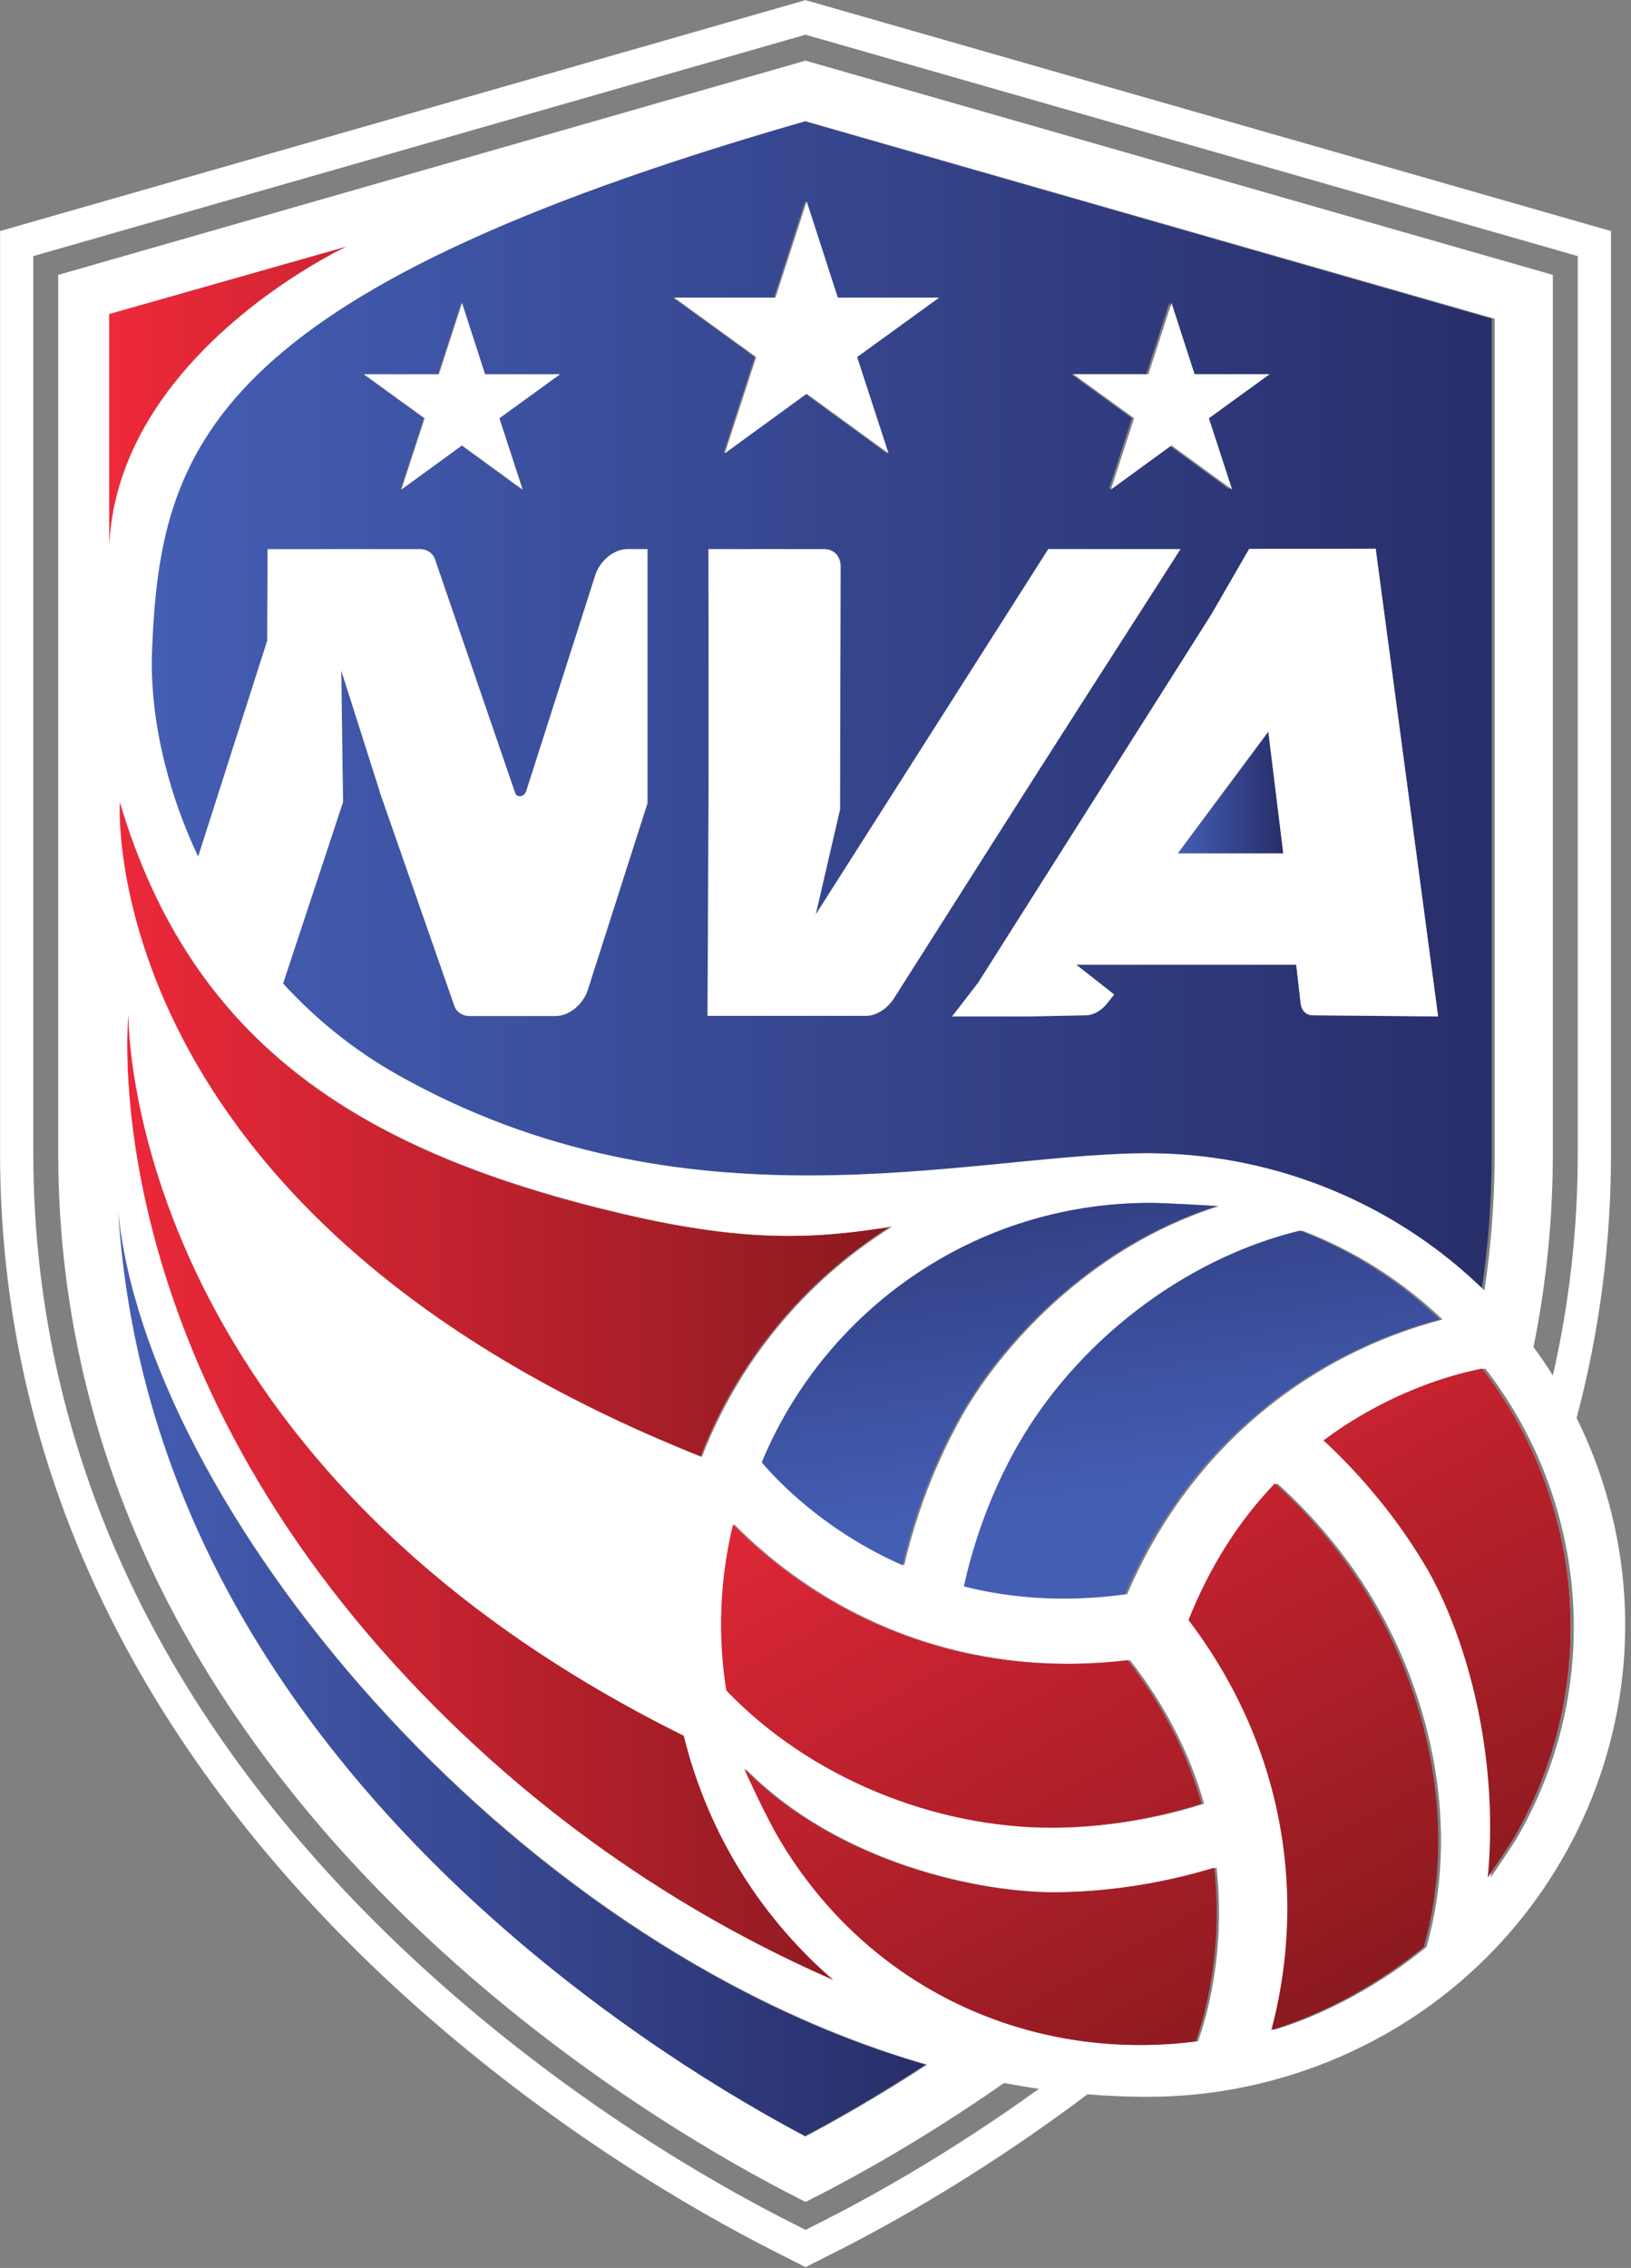
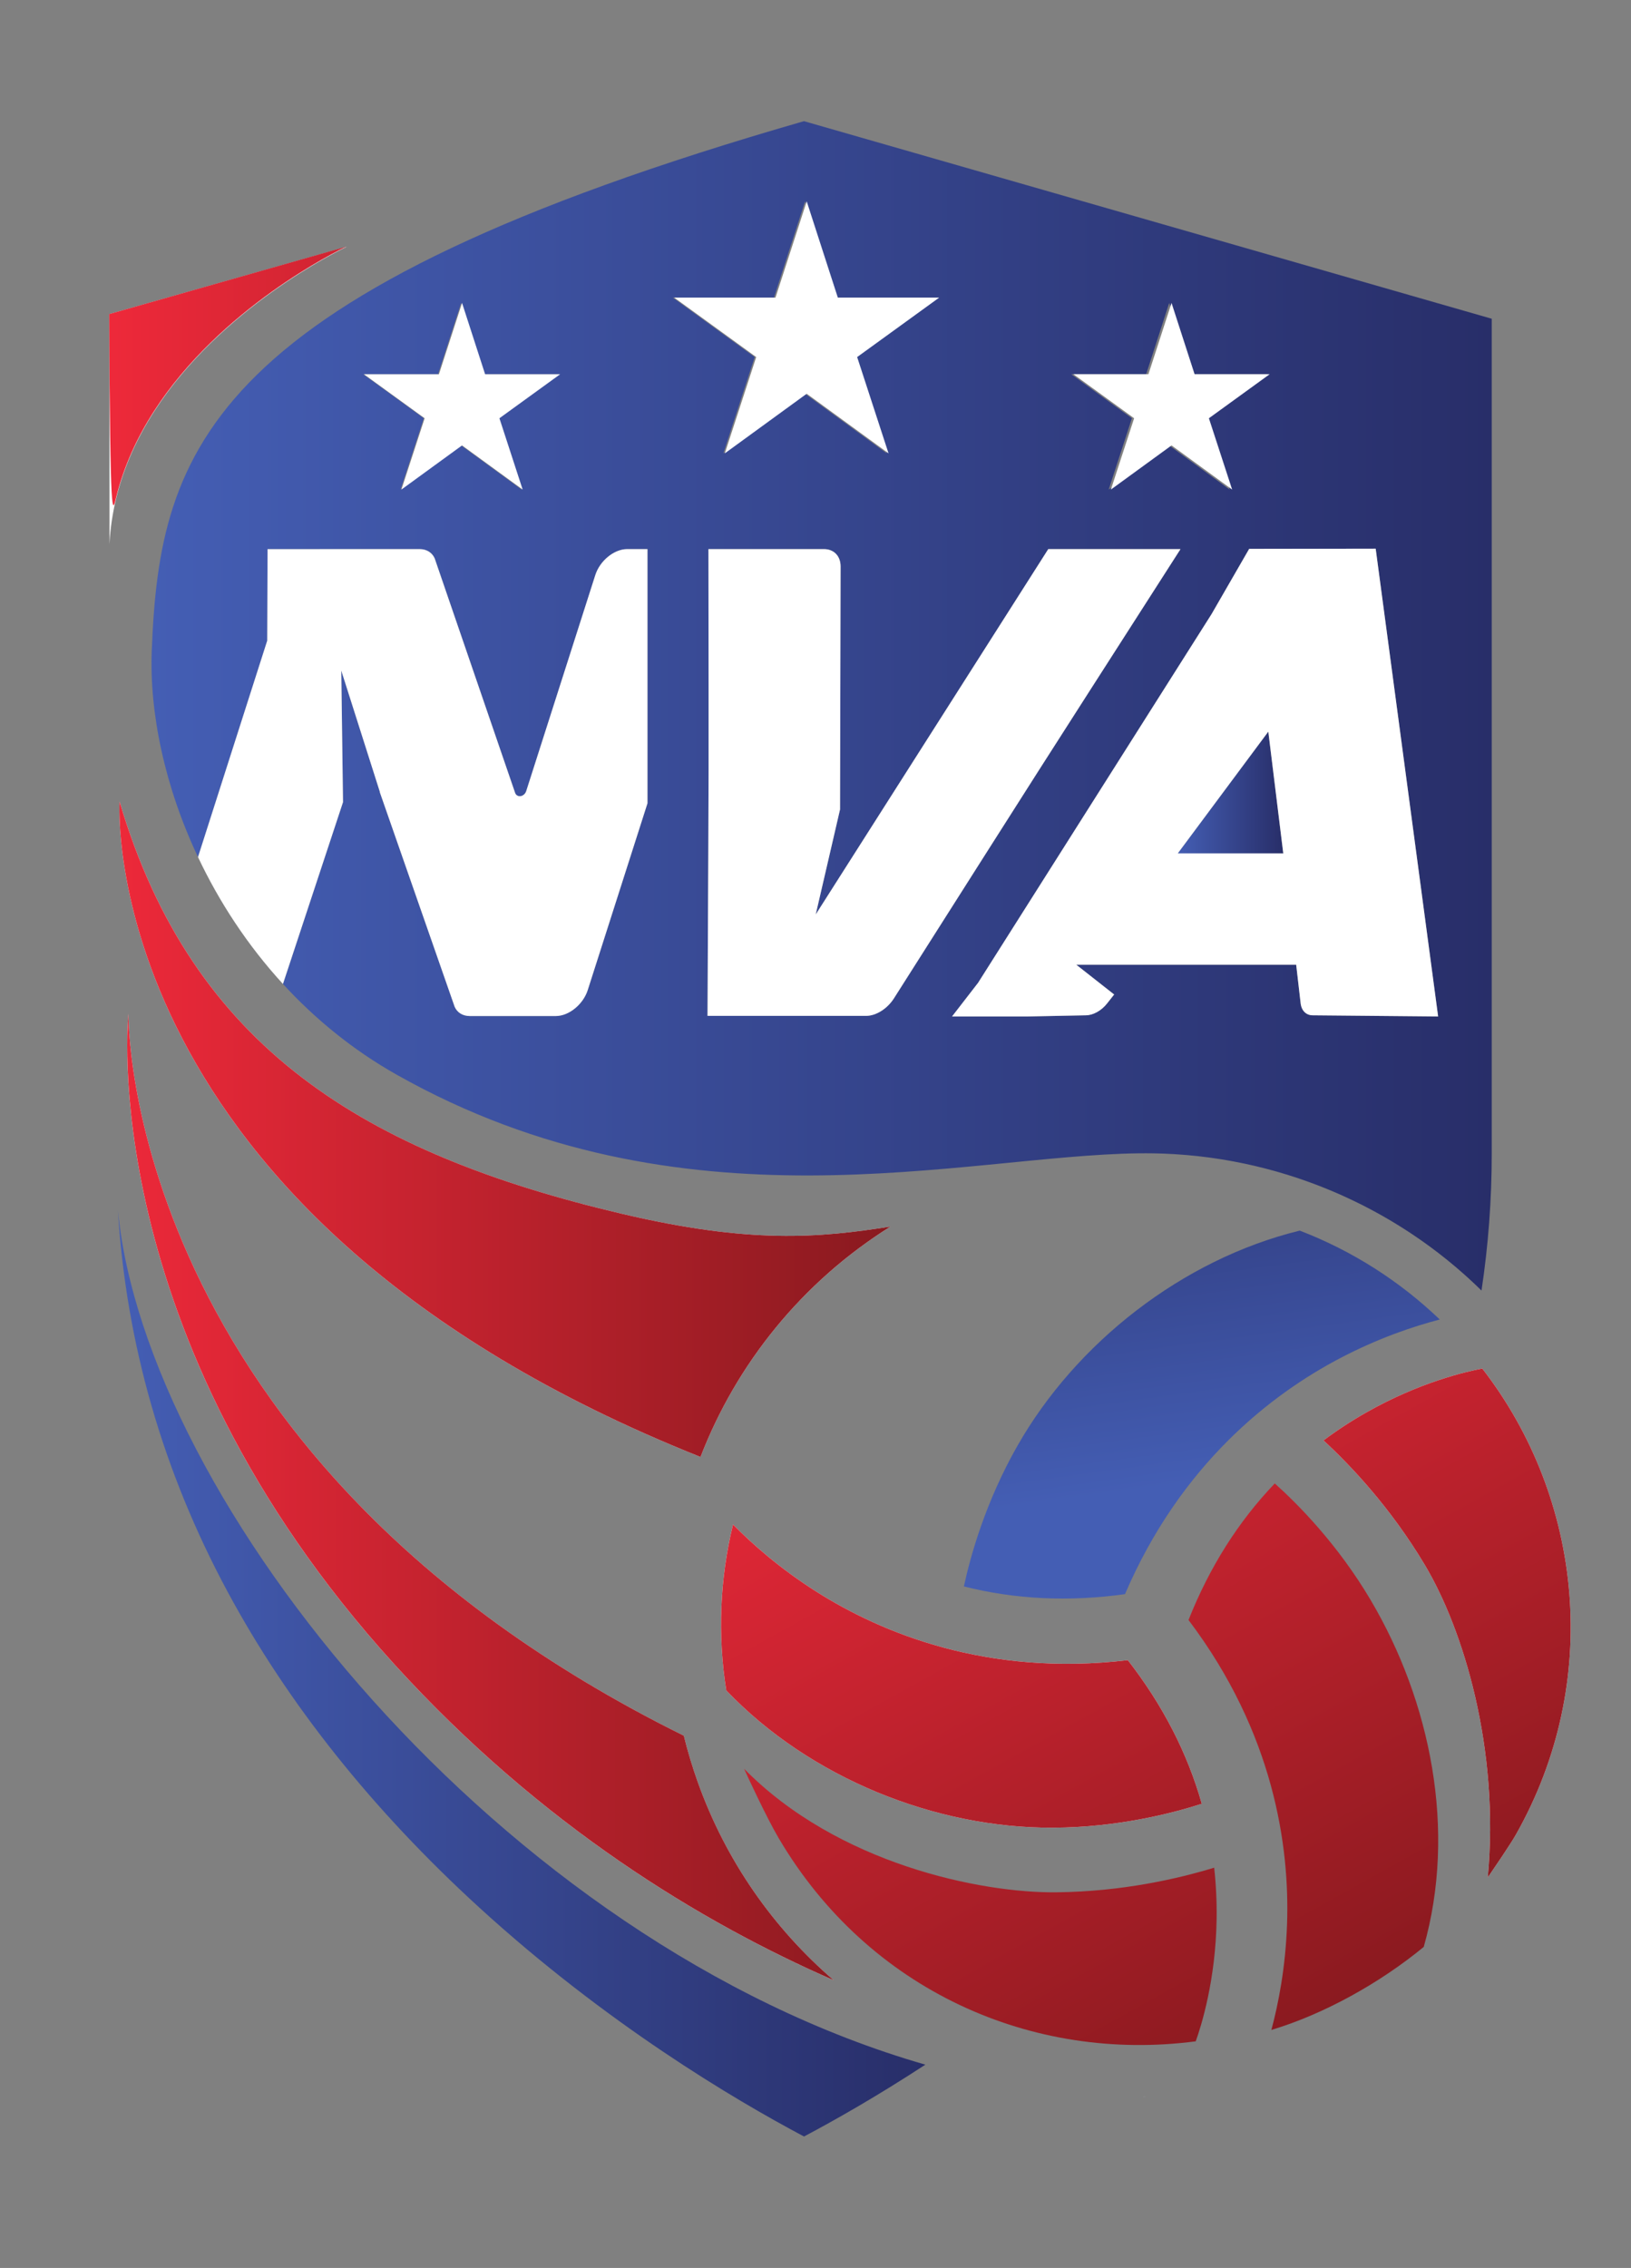
<svg xmlns="http://www.w3.org/2000/svg" width="187" height="260" viewBox="0 0 187 260" fill="none">
  <rect x="0" y="0" width="187" height="260" fill="#808080" stroke="none" />
  <path d="M17.401 74.553C17.119 81.698 18.87 90.139 22.702 98.255L30.639 73.443L30.677 62.958H36.676L36.694 62.951H46.712H48.109C48.903 62.951 49.534 63.336 49.834 64.005L59.071 90.931C59.324 91.496 60.124 91.342 60.334 90.689L68.255 65.924C68.781 64.281 70.414 62.951 71.905 62.951H73.301H74.234V92.092L67.385 113.504C66.86 115.146 65.226 116.477 63.736 116.477H62.34H55.251H53.855C53.058 116.477 52.427 116.091 52.129 115.42L43.547 90.822L43.562 90.813L39.129 76.874L39.328 91.957L32.441 112.803C36.106 116.798 40.446 120.363 45.473 123.2C78.311 141.734 110.446 132.475 130.513 132.218C130.555 132.218 130.597 132.215 130.64 132.215C130.716 132.215 130.791 132.215 130.867 132.215C130.923 132.215 130.979 132.215 131.035 132.215C131.137 132.215 131.24 132.213 131.342 132.213C131.351 132.213 131.36 132.213 131.369 132.213C131.527 132.213 131.685 132.213 131.843 132.216C131.965 132.216 132.088 132.218 132.211 132.22C132.535 132.225 132.859 132.233 133.183 132.244C133.259 132.247 133.335 132.248 133.41 132.251C133.798 132.266 134.184 132.285 134.57 132.308C134.686 132.315 134.801 132.323 134.916 132.33C135.209 132.349 135.501 132.371 135.793 132.395C135.911 132.404 136.029 132.414 136.147 132.424C136.529 132.457 136.912 132.495 137.293 132.536C137.367 132.544 137.441 132.554 137.515 132.562C137.833 132.598 138.15 132.637 138.466 132.678C138.594 132.695 138.723 132.713 138.851 132.73C139.148 132.771 139.444 132.815 139.74 132.861C139.836 132.876 139.931 132.889 140.026 132.904C140.399 132.964 140.772 133.028 141.143 133.096C141.262 133.117 141.38 133.14 141.499 133.163C141.773 133.214 142.046 133.268 142.319 133.324C142.447 133.35 142.575 133.376 142.702 133.403C143.069 133.48 143.435 133.56 143.8 133.645C143.871 133.662 143.942 133.68 144.013 133.697C144.321 133.77 144.627 133.845 144.932 133.923C145.065 133.957 145.198 133.992 145.331 134.027C145.599 134.097 145.866 134.17 146.133 134.245C146.245 134.276 146.357 134.307 146.469 134.338C146.824 134.44 147.177 134.545 147.529 134.654C147.651 134.691 147.772 134.73 147.893 134.768C148.146 134.849 148.399 134.93 148.651 135.014C148.785 135.059 148.92 135.103 149.053 135.148C149.362 135.253 149.67 135.361 149.976 135.471C150.084 135.51 150.192 135.55 150.3 135.589C150.592 135.697 150.883 135.806 151.173 135.918C151.309 135.97 151.444 136.024 151.58 136.078C151.82 136.173 152.059 136.269 152.298 136.368C152.421 136.419 152.545 136.469 152.668 136.52C153 136.66 153.332 136.803 153.661 136.949C153.784 137.004 153.906 137.06 154.028 137.115C154.26 137.22 154.491 137.326 154.72 137.434C154.858 137.498 154.995 137.563 155.132 137.629C155.391 137.752 155.648 137.879 155.905 138.007C156.035 138.071 156.164 138.136 156.293 138.201C156.57 138.342 156.846 138.486 157.121 138.631C157.257 138.703 157.392 138.776 157.527 138.849C157.741 138.965 157.954 139.083 158.167 139.201C158.295 139.273 158.424 139.344 158.552 139.416C158.861 139.592 159.167 139.77 159.472 139.951C159.593 140.022 159.711 140.096 159.831 140.168C160.042 140.295 160.252 140.423 160.46 140.554C160.596 140.638 160.732 140.723 160.866 140.809C161.087 140.949 161.306 141.091 161.525 141.234C161.655 141.32 161.786 141.405 161.915 141.492C162.182 141.669 162.446 141.849 162.709 142.032C162.84 142.123 162.971 142.215 163.101 142.307C163.292 142.442 163.482 142.579 163.672 142.716C163.798 142.807 163.925 142.899 164.051 142.992C164.334 143.201 164.615 143.413 164.894 143.627C165.007 143.714 165.119 143.803 165.231 143.891C165.422 144.04 165.613 144.191 165.802 144.343C165.931 144.446 166.06 144.551 166.187 144.656C166.379 144.812 166.569 144.971 166.759 145.13C166.864 145.219 166.97 145.306 167.074 145.396C167.342 145.624 167.607 145.856 167.87 146.09C167.991 146.197 168.11 146.306 168.23 146.414C168.401 146.569 168.571 146.725 168.741 146.883C168.86 146.993 168.979 147.103 169.096 147.214C169.35 147.454 169.601 147.695 169.85 147.94C169.853 147.943 169.856 147.946 169.86 147.949C170.64 142.775 171.034 137.525 171.034 132.211V36.541L92.177 13.891C23.758 33.588 18.315 51.445 17.401 74.553ZM86.529 40.935L77.146 34.121H88.737L92.308 23.083L95.872 34.121H107.467L98.082 40.935L101.673 51.974L92.308 45.14L82.937 51.974L86.529 40.935ZM129.778 47.95L122.829 42.904H131.413L134.058 34.729L136.698 42.904H145.285L138.334 47.95L140.994 56.126L134.058 51.065L127.118 56.126L129.778 47.95ZM48.591 47.95L41.642 42.904H50.226L52.871 34.729L55.51 42.904H64.097L57.147 47.95L59.807 56.126L52.871 51.065L45.93 56.126L48.591 47.95ZM112.14 112.674L138.914 70.397L143.224 62.923L157.727 62.9L164.887 116.529L150.516 116.396C149.76 116.396 149.224 115.868 149.126 115.028L148.612 110.592H123.396L127.743 114.01L126.928 115.042C126.272 115.873 125.326 116.396 124.477 116.396L117.82 116.529H109.158L112.14 112.674ZM120.188 62.951H123.5H131.661H135.348C116.573 92.243 121.698 84.212 102.496 114.447C101.737 115.642 100.446 116.461 99.298 116.461H97.901H84.437H81.121C81.277 82.584 81.259 92.72 81.223 62.951H84.91H93.071H94.468C95.614 62.951 96.379 63.749 96.377 64.942L96.315 92.795L93.525 104.839L120.188 62.951Z" fill="url(#paint0_linear_422_1386)" />
  <path d="M26.067 182.427C32.982 195.294 42.704 207.496 54.964 218.694C69.489 231.961 84.051 240.618 92.183 244.93C95.751 243.04 100.573 240.303 106.097 236.694C57.484 222.705 16.681 172.03 13.519 138.746C14.452 153.984 18.661 168.65 26.067 182.427Z" fill="url(#paint1_linear_422_1386)" />
  <path d="M135.033 97.831H147.127L145.413 83.872L135.033 97.831Z" fill="url(#paint2_linear_422_1386)" />
  <mask id="mask0_422_1386" style="mask-type:luminance" maskUnits="userSpaceOnUse" x="-409" y="-38" width="670" height="671">
    <path d="M-408.447 -37.511H260.133V632.387H-408.447V-37.511Z" fill="white" />
  </mask>
  <g mask="url(#mask0_422_1386)">
    <path d="M131.661 62.95H123.5H120.187L93.524 104.838L96.314 92.794L96.377 64.941C96.379 63.748 95.614 62.95 94.467 62.95H93.071H84.909H81.223C81.258 92.719 81.277 82.583 81.121 116.46H84.436H97.901H99.297C100.446 116.46 101.736 115.641 102.496 114.446C121.697 84.211 116.572 92.243 135.348 62.95H131.661Z" fill="white" />
    <path d="M135.038 97.829L145.417 83.871L147.132 97.829H135.038ZM143.222 62.922L138.912 70.397L112.138 112.673L109.156 116.528H117.818L124.475 116.396C125.325 116.396 126.27 115.872 126.927 115.041L127.741 114.01L123.394 110.592H148.611L149.124 115.028C149.222 115.868 149.758 116.396 150.514 116.396L164.885 116.528L157.726 62.899L143.222 62.922Z" fill="white" />
    <path d="M39.128 76.874L43.562 90.812L43.547 90.821L52.129 115.419C52.427 116.09 53.058 116.477 53.854 116.477H55.25H62.339H63.735C65.226 116.477 66.86 115.146 67.385 113.503L74.234 92.092V62.95H73.301H71.904C70.414 62.95 68.781 64.28 68.255 65.924L60.334 90.688C60.124 91.341 59.323 91.496 59.071 90.931L49.834 64.005C49.534 63.336 48.903 62.95 48.108 62.95H46.712H36.694L36.676 62.958H30.677L30.639 73.443L22.702 98.255C25.117 103.369 28.36 108.353 32.441 112.802L39.328 91.956L39.128 76.874Z" fill="white" />
    <path d="M131.341 240.382V240.378C131.176 240.378 131.01 240.379 130.845 240.378C131.01 240.379 131.176 240.382 131.341 240.382Z" fill="white" />
    <path d="M131.341 132.21C131.24 132.21 131.136 132.212 131.034 132.213C130.995 132.213 130.956 132.213 130.917 132.214C131.11 132.212 131.303 132.213 131.497 132.214C131.454 132.213 131.412 132.211 131.368 132.211C131.359 132.211 131.35 132.21 131.341 132.21Z" fill="white" />
    <path d="M71.306 139.152C41.877 132.219 22.044 120.121 13.71 91.899C13.71 91.899 10.653 139.251 80.316 167.03C84.447 156.321 91.978 146.956 102.099 140.617C93.867 141.917 86.009 142.616 71.306 139.152Z" fill="white" />
  </g>
  <path d="M80.316 167.028C84.447 156.319 91.977 146.954 102.099 140.615C93.867 141.915 86.009 142.614 71.306 139.15C41.877 132.217 22.044 120.119 13.71 91.897C13.71 91.897 10.653 139.249 80.316 167.028Z" fill="url(#paint3_linear_422_1386)" />
  <mask id="mask1_422_1386" style="mask-type:luminance" maskUnits="userSpaceOnUse" x="-410" y="-38" width="671" height="671">
    <path d="M-409.252 -37.511H260.645V632.387H-409.252V-37.511Z" fill="white" />
  </mask>
  <g mask="url(#mask1_422_1386)">
    <path d="M79.978 204.244C79.357 202.499 78.832 200.743 78.4 198.983C13.874 167.034 14.727 116.215 14.727 116.215C14.727 116.215 10.717 152.871 45.223 190.81C62.056 209.32 80.45 220.415 95.592 227.022C88.705 221.089 83.228 213.369 79.978 204.244Z" fill="white" />
  </g>
  <path d="M45.226 190.81C62.059 209.319 80.453 220.414 95.595 227.021C88.708 221.088 83.231 213.368 79.981 204.243C79.36 202.498 78.835 200.742 78.403 198.982C13.877 167.033 14.729 116.213 14.729 116.213C14.729 116.213 10.72 152.87 45.226 190.81Z" fill="url(#paint4_linear_422_1386)" />
-   <path d="M174.141 210.33C173.485 211.485 171.651 214.153 170.916 215.232C172.301 200.516 168.12 186.798 163.66 179.363C159.723 172.799 155.144 167.982 152.041 165.128C153.595 163.97 155.234 162.899 156.96 161.921C163.078 158.452 168.468 157.227 170.287 156.888C181.887 171.823 184.062 192.861 174.141 210.33ZM163.558 223.196C158.565 227.306 152.138 230.889 146.055 232.714C146.858 229.73 147.687 225.535 147.856 220.546C148.153 211.744 146.377 198.712 136.536 185.719C138.946 179.661 142.26 174.429 146.445 170.064C149.143 172.478 153.674 177.05 157.441 183.401C164.352 195.053 167.358 209.843 163.558 223.196ZM137.364 234.017C118.613 236.472 99.771 228.214 89.458 210.731C88.004 208.266 85.842 203.566 85.476 202.767C96.21 213.674 112.657 217.022 121.326 216.934C128.981 216.857 135.451 215.343 139.484 214.11C139.696 216.036 139.792 217.991 139.763 219.975C139.661 227.007 137.992 232.277 137.364 234.017ZM165.218 143.626C164.938 143.411 164.657 143.2 164.373 142.991C164.247 142.898 164.12 142.806 163.993 142.714C163.803 142.577 163.613 142.441 163.422 142.306C163.291 142.214 163.16 142.122 163.028 142.03C162.765 141.848 162.5 141.668 162.233 141.49C162.103 141.404 161.973 141.318 161.842 141.233C161.623 141.09 161.403 140.948 161.182 140.808C161.047 140.722 160.912 140.637 160.775 140.553C160.566 140.422 160.356 140.294 160.145 140.167C160.025 140.094 159.906 140.021 159.786 139.95C159.48 139.769 159.172 139.59 158.864 139.415C158.735 139.342 158.606 139.271 158.477 139.2C158.264 139.081 158.051 138.964 157.836 138.848C157.701 138.775 157.566 138.702 157.429 138.63C157.154 138.485 156.877 138.341 156.6 138.2C156.47 138.135 156.341 138.07 156.211 138.006C155.954 137.877 155.696 137.751 155.437 137.627C155.299 137.562 155.162 137.497 155.024 137.433C154.794 137.325 154.563 137.219 154.331 137.114C154.208 137.059 154.086 137.002 153.963 136.948C153.632 136.802 153.301 136.659 152.968 136.519C152.844 136.468 152.721 136.418 152.597 136.367C152.358 136.268 152.118 136.172 151.878 136.077C151.742 136.023 151.606 135.969 151.469 135.917C151.179 135.805 150.888 135.695 150.595 135.588C150.487 135.548 150.379 135.509 150.271 135.47C149.963 135.36 149.655 135.252 149.346 135.147C149.212 135.102 149.077 135.057 148.943 135.013C148.69 134.929 148.437 134.847 148.183 134.767C148.061 134.729 147.94 134.69 147.819 134.652C147.466 134.544 147.112 134.439 146.757 134.337C146.645 134.305 146.532 134.275 146.42 134.244C146.152 134.169 145.884 134.096 145.616 134.026C145.483 133.991 145.35 133.956 145.217 133.922C144.911 133.844 144.604 133.769 144.296 133.696C144.225 133.679 144.154 133.661 144.083 133.644C143.717 133.559 143.35 133.479 142.982 133.402C142.854 133.375 142.726 133.349 142.599 133.323C142.325 133.267 142.051 133.213 141.776 133.161C141.657 133.139 141.539 133.116 141.42 133.095C141.048 133.027 140.675 132.963 140.301 132.903C140.206 132.888 140.11 132.874 140.014 132.86C139.718 132.814 139.421 132.77 139.123 132.729C138.995 132.711 138.866 132.694 138.738 132.677C138.421 132.636 138.103 132.597 137.785 132.561C137.711 132.552 137.636 132.543 137.562 132.535C137.18 132.493 136.797 132.457 136.414 132.423C136.296 132.412 136.177 132.403 136.059 132.394C135.767 132.37 135.474 132.348 135.181 132.329C135.066 132.322 134.95 132.314 134.835 132.307C134.448 132.284 134.06 132.264 133.672 132.25C133.596 132.247 133.52 132.245 133.444 132.243C133.12 132.232 132.795 132.224 132.47 132.219C132.347 132.217 132.224 132.215 132.101 132.214C131.986 132.213 131.871 132.215 131.756 132.214C131.562 132.214 131.368 132.213 131.174 132.214C131.157 132.214 131.141 132.214 131.124 132.214C131.048 132.215 130.972 132.214 130.896 132.215C130.877 132.215 130.859 132.216 130.841 132.216C130.817 132.217 130.793 132.216 130.769 132.217C110.662 132.474 78.464 141.733 45.561 123.199C40.524 120.362 36.176 116.797 32.504 112.802C28.415 108.352 25.166 103.369 22.746 98.254C18.906 90.139 17.152 81.697 17.435 74.552C18.35 51.444 23.803 33.587 92.357 13.89L171.37 36.54V132.21C171.37 137.523 170.975 142.773 170.193 147.948C170.19 147.945 170.187 147.942 170.183 147.938C169.934 147.694 169.682 147.453 169.428 147.213C169.31 147.102 169.191 146.992 169.072 146.882C168.902 146.724 168.732 146.568 168.56 146.413C168.44 146.305 168.32 146.196 168.2 146.089C167.936 145.855 167.67 145.623 167.402 145.394C167.298 145.305 167.191 145.218 167.086 145.129C166.896 144.97 166.706 144.811 166.514 144.654C166.385 144.549 166.257 144.445 166.127 144.342C165.938 144.189 165.747 144.039 165.555 143.89C165.443 143.802 165.331 143.713 165.218 143.626ZM129.239 182.754C122.781 183.65 116.595 183.352 110.733 181.868C111.5 178.33 113.238 172.132 116.9 165.72C123.619 153.957 135.828 144.368 149.316 141.078C155.355 143.39 160.812 146.879 165.403 151.268C162.411 152.044 158.355 153.394 153.933 155.711C146.132 159.799 135.677 167.78 129.239 182.754ZM83.432 193.793C82.412 187.407 82.702 180.937 84.204 174.765C86.373 176.968 89.572 179.804 93.79 182.473C101.234 187.181 113.375 192.239 129.561 190.319C133.569 195.463 136.406 200.967 138.055 206.785C134.607 207.892 128.372 209.489 120.988 209.527C107.441 209.596 93.03 203.824 83.432 193.793ZM45.225 190.808C10.719 152.869 14.729 116.213 14.729 116.213C14.729 116.213 13.876 167.032 78.402 198.981C78.834 200.741 79.359 202.497 79.981 204.242C83.23 213.367 88.707 221.087 95.594 227.021C80.452 220.414 62.058 209.318 45.225 190.808ZM106.305 236.693C100.77 240.301 95.938 243.039 92.363 244.928C84.216 240.616 69.625 231.96 55.071 218.693C42.787 207.495 33.046 195.293 26.117 182.426C18.697 168.648 14.479 153.983 13.544 138.745C16.712 172.028 57.596 222.703 106.305 236.693ZM13.344 57.033C12.924 58.745 12.646 60.527 12.55 62.381V36.005L39.755 28.287C39.755 28.287 38.676 28.789 36.949 29.773C30.899 33.22 16.893 42.585 13.344 57.033ZM132.069 137.9C133.398 137.9 138.467 138.17 139.768 138.275C124.69 143.036 114.58 154.756 110.317 162.306C106.554 168.972 104.627 175.331 103.677 179.44C101.903 178.66 100.162 177.764 98.459 176.747C92.421 173.14 88.694 169.057 87.501 167.643C94.76 150.18 111.979 137.9 132.069 137.9ZM80.473 167.029C10.673 139.25 13.736 91.898 13.736 91.898C22.086 120.12 41.959 132.219 71.445 139.151C86.178 142.615 94.051 141.917 102.299 140.616C92.157 146.956 84.613 156.32 80.473 167.029ZM94.516 254.542L92.36 255.635L90.205 254.54C81.813 250.278 65.255 240.868 48.654 225.734C35.573 213.809 25.169 200.758 17.729 186.943C8.498 169.803 3.818 151.388 3.818 132.21V29.36L92.357 3.979L180.897 29.36V132.21C180.897 140.873 179.939 149.379 178.041 157.684C177.337 156.567 176.596 155.482 175.82 154.429C177.295 147.165 178.039 139.748 178.039 132.21V31.514L92.357 6.953L6.675 31.514V132.21C6.675 150.91 11.241 168.868 20.246 185.588C27.531 199.118 37.737 211.914 50.579 223.622C66.931 238.528 83.236 247.795 91.499 251.992L92.361 252.43L93.224 251.993C98.174 249.483 106.051 245.128 115.118 238.795C116.446 239.047 117.778 239.271 119.114 239.465C108.918 246.811 99.97 251.777 94.516 254.542ZM183.219 168.349C182.506 166.347 181.682 164.415 180.763 162.552C183.385 152.704 184.708 142.566 184.708 132.21V26.489L92.357 0.015L0.007 26.489V132.21C0.007 152.025 4.841 171.048 14.374 188.749C22.018 202.944 32.688 216.335 46.087 228.55C63.02 243.986 79.915 253.588 88.479 257.937L92.358 259.909L96.24 257.941C102.394 254.82 112.909 248.952 124.679 240.097C126.718 240.263 128.763 240.356 130.814 240.375C130.91 240.376 131.007 240.376 131.103 240.378C131.268 240.379 131.434 240.378 131.599 240.378C137.626 240.378 143.754 239.391 149.762 237.302C178.27 227.389 193.249 196.519 183.219 168.349Z" fill="white" />
  <path d="M83.101 51.974L92.491 45.139L101.875 51.974L98.276 40.934L107.679 34.12H96.062L92.491 23.082L88.912 34.12H77.299L86.701 40.934L83.101 51.974Z" fill="white" />
  <path d="M127.367 56.125L134.321 51.063L141.27 56.125L138.605 47.949L145.569 42.902H136.965L134.321 34.728L131.67 42.902H123.069L130.032 47.949L127.367 56.125Z" fill="white" />
  <path d="M52.975 34.728L50.325 42.903H41.724L48.687 47.949L46.021 56.125L52.975 51.063L59.925 56.125L57.26 47.949L64.224 42.903H55.62L52.975 34.728Z" fill="white" />
  <path d="M36.948 29.773C38.676 28.789 39.754 28.286 39.754 28.286L12.55 36.005V62.381C12.646 60.527 12.923 58.745 13.344 57.033C16.892 42.585 30.899 33.22 36.948 29.773Z" fill="white" />
-   <path d="M12.523 36.005V62.381C12.619 60.527 12.896 58.745 13.316 57.032C16.858 42.585 30.836 33.22 36.874 29.773C38.598 28.788 39.675 28.286 39.675 28.286L12.523 36.005Z" fill="url(#paint5_linear_422_1386)" />
-   <path d="M87.333 167.643C88.523 169.057 92.243 173.14 98.269 176.747C99.969 177.764 101.706 178.66 103.477 179.439C104.424 175.331 106.348 168.971 110.104 162.306C114.358 154.756 124.449 143.036 139.497 138.275C138.198 138.17 133.139 137.9 131.813 137.9C111.763 137.9 94.577 150.18 87.333 167.643Z" fill="url(#paint6_linear_422_1386)" />
+   <path d="M12.523 36.005C12.619 60.527 12.896 58.745 13.316 57.032C16.858 42.585 30.836 33.22 36.874 29.773C38.598 28.788 39.675 28.286 39.675 28.286L12.523 36.005Z" fill="url(#paint5_linear_422_1386)" />
  <path d="M116.667 165.721C113.011 172.133 111.277 178.331 110.512 181.869C116.363 183.353 122.536 183.651 128.982 182.755C135.407 167.781 145.841 159.801 153.627 155.713C158.04 153.396 162.089 152.045 165.074 151.269C160.492 146.88 155.046 143.392 149.019 141.079C135.557 144.37 123.372 153.958 116.667 165.721Z" fill="url(#paint7_linear_422_1386)" />
  <path d="M156.65 161.924C154.927 162.902 153.292 163.973 151.741 165.131C154.838 167.985 159.408 172.802 163.338 179.366C167.789 186.801 171.962 200.519 170.579 215.235C171.312 214.156 173.143 211.488 173.797 210.333C183.699 192.864 181.528 171.826 169.951 156.891C168.136 157.23 162.756 158.455 156.65 161.924Z" fill="white" />
  <path d="M156.65 161.924C154.927 162.902 153.292 163.973 151.741 165.13C154.838 167.985 159.408 172.802 163.337 179.366C167.789 186.801 171.961 200.519 170.579 215.235C171.312 214.156 173.142 211.488 173.797 210.333C183.699 192.864 181.528 171.826 169.951 156.891C168.136 157.23 162.756 158.455 156.65 161.924Z" fill="url(#paint8_linear_422_1386)" />
  <path d="M136.268 185.718C146.09 198.71 147.863 211.742 147.566 220.545C147.397 225.534 146.57 229.729 145.768 232.713C151.84 230.889 158.254 227.304 163.237 223.195C167.03 209.841 164.029 195.052 157.132 183.4C153.372 177.049 148.851 172.477 146.158 170.063C141.981 174.428 138.673 179.659 136.268 185.718Z" fill="url(#paint9_linear_422_1386)" />
  <path d="M89.283 210.732C99.575 228.215 118.381 236.473 137.095 234.018C137.721 232.278 139.388 227.008 139.489 219.976C139.517 217.992 139.422 216.037 139.21 214.111C135.185 215.344 128.728 216.858 121.089 216.936C112.436 217.023 96.022 213.675 85.309 202.768C85.674 203.566 87.832 208.268 89.283 210.732Z" fill="url(#paint10_linear_422_1386)" />
  <path d="M137.788 206.787C136.142 200.969 133.31 195.465 129.311 190.321C113.157 192.241 101.039 187.183 93.611 182.475C89.4 179.806 86.207 176.97 84.043 174.768C82.544 180.938 82.254 187.409 83.272 193.795C92.852 203.826 107.235 209.598 120.755 209.529C128.124 209.491 134.347 207.894 137.788 206.787Z" fill="white" />
  <path d="M83.272 193.795C92.852 203.826 107.235 209.598 120.755 209.529C128.124 209.491 134.348 207.894 137.788 206.787C136.142 200.969 133.31 195.465 129.311 190.321C113.157 192.241 101.039 187.183 93.611 182.475C89.401 179.806 86.207 176.97 84.043 174.768C82.544 180.939 82.254 187.409 83.272 193.795Z" fill="url(#paint11_linear_422_1386)" />
  <defs>
    <linearGradient id="paint0_linear_422_1386" x1="17.372" y1="80.92" x2="171.034" y2="80.92" gradientUnits="userSpaceOnUse">
      <stop offset="0" stop-color="#445EB4" />
      <stop offset="1" stop-color="#282E69" />
    </linearGradient>
    <linearGradient id="paint1_linear_422_1386" x1="13.518" y1="191.838" x2="106.097" y2="191.838" gradientUnits="userSpaceOnUse">
      <stop offset="0" stop-color="#445EB4" />
      <stop offset="1" stop-color="#282E69" />
    </linearGradient>
    <linearGradient id="paint2_linear_422_1386" x1="135.033" y1="90.852" x2="147.127" y2="90.852" gradientUnits="userSpaceOnUse">
      <stop offset="0" stop-color="#445EB4" />
      <stop offset="1" stop-color="#282E69" />
    </linearGradient>
    <linearGradient id="paint3_linear_422_1386" x1="12.173" y1="129.463" x2="128.996" y2="129.463" gradientUnits="userSpaceOnUse">
      <stop offset="0" stop-color="#EE293A" />
      <stop offset="1" stop-color="#6B1517" />
    </linearGradient>
    <linearGradient id="paint4_linear_422_1386" x1="12.206" y1="171.618" x2="128.824" y2="171.618" gradientUnits="userSpaceOnUse">
      <stop offset="0" stop-color="#EE293A" />
      <stop offset="1" stop-color="#6B1517" />
    </linearGradient>
    <linearGradient id="paint5_linear_422_1386" x1="12.17" y1="45.333" x2="128.993" y2="45.333" gradientUnits="userSpaceOnUse">
      <stop offset="0" stop-color="#EE293A" />
      <stop offset="1" stop-color="#6B1517" />
    </linearGradient>
    <linearGradient id="paint6_linear_422_1386" x1="116.137" y1="172.866" x2="109" y2="120.873" gradientUnits="userSpaceOnUse">
      <stop offset="0" stop-color="#445EB4" />
      <stop offset="1" stop-color="#282E69" />
    </linearGradient>
    <linearGradient id="paint7_linear_422_1386" x1="138.239" y1="169.832" x2="131.103" y2="117.84" gradientUnits="userSpaceOnUse">
      <stop offset="0" stop-color="#445EB4" />
      <stop offset="1" stop-color="#282E69" />
    </linearGradient>
    <linearGradient id="paint8_linear_422_1386" x1="138.036" y1="127.199" x2="200.069" y2="238.923" gradientUnits="userSpaceOnUse">
      <stop offset="0" stop-color="#EE293A" />
      <stop offset="1" stop-color="#6B1517" />
    </linearGradient>
    <linearGradient id="paint9_linear_422_1386" x1="114.096" y1="140.489" x2="176.128" y2="252.213" gradientUnits="userSpaceOnUse">
      <stop offset="0" stop-color="#EE293A" />
      <stop offset="1" stop-color="#6B1517" />
    </linearGradient>
    <linearGradient id="paint10_linear_422_1386" x1="83.771" y1="157.328" x2="145.804" y2="269.052" gradientUnits="userSpaceOnUse">
      <stop offset="0" stop-color="#EE293A" />
      <stop offset="1" stop-color="#6B1517" />
    </linearGradient>
    <linearGradient id="paint11_linear_422_1386" x1="86.587" y1="155.767" x2="148.62" y2="267.492" gradientUnits="userSpaceOnUse">
      <stop offset="0" stop-color="#EE293A" />
      <stop offset="1" stop-color="#6B1517" />
    </linearGradient>
  </defs>
</svg>